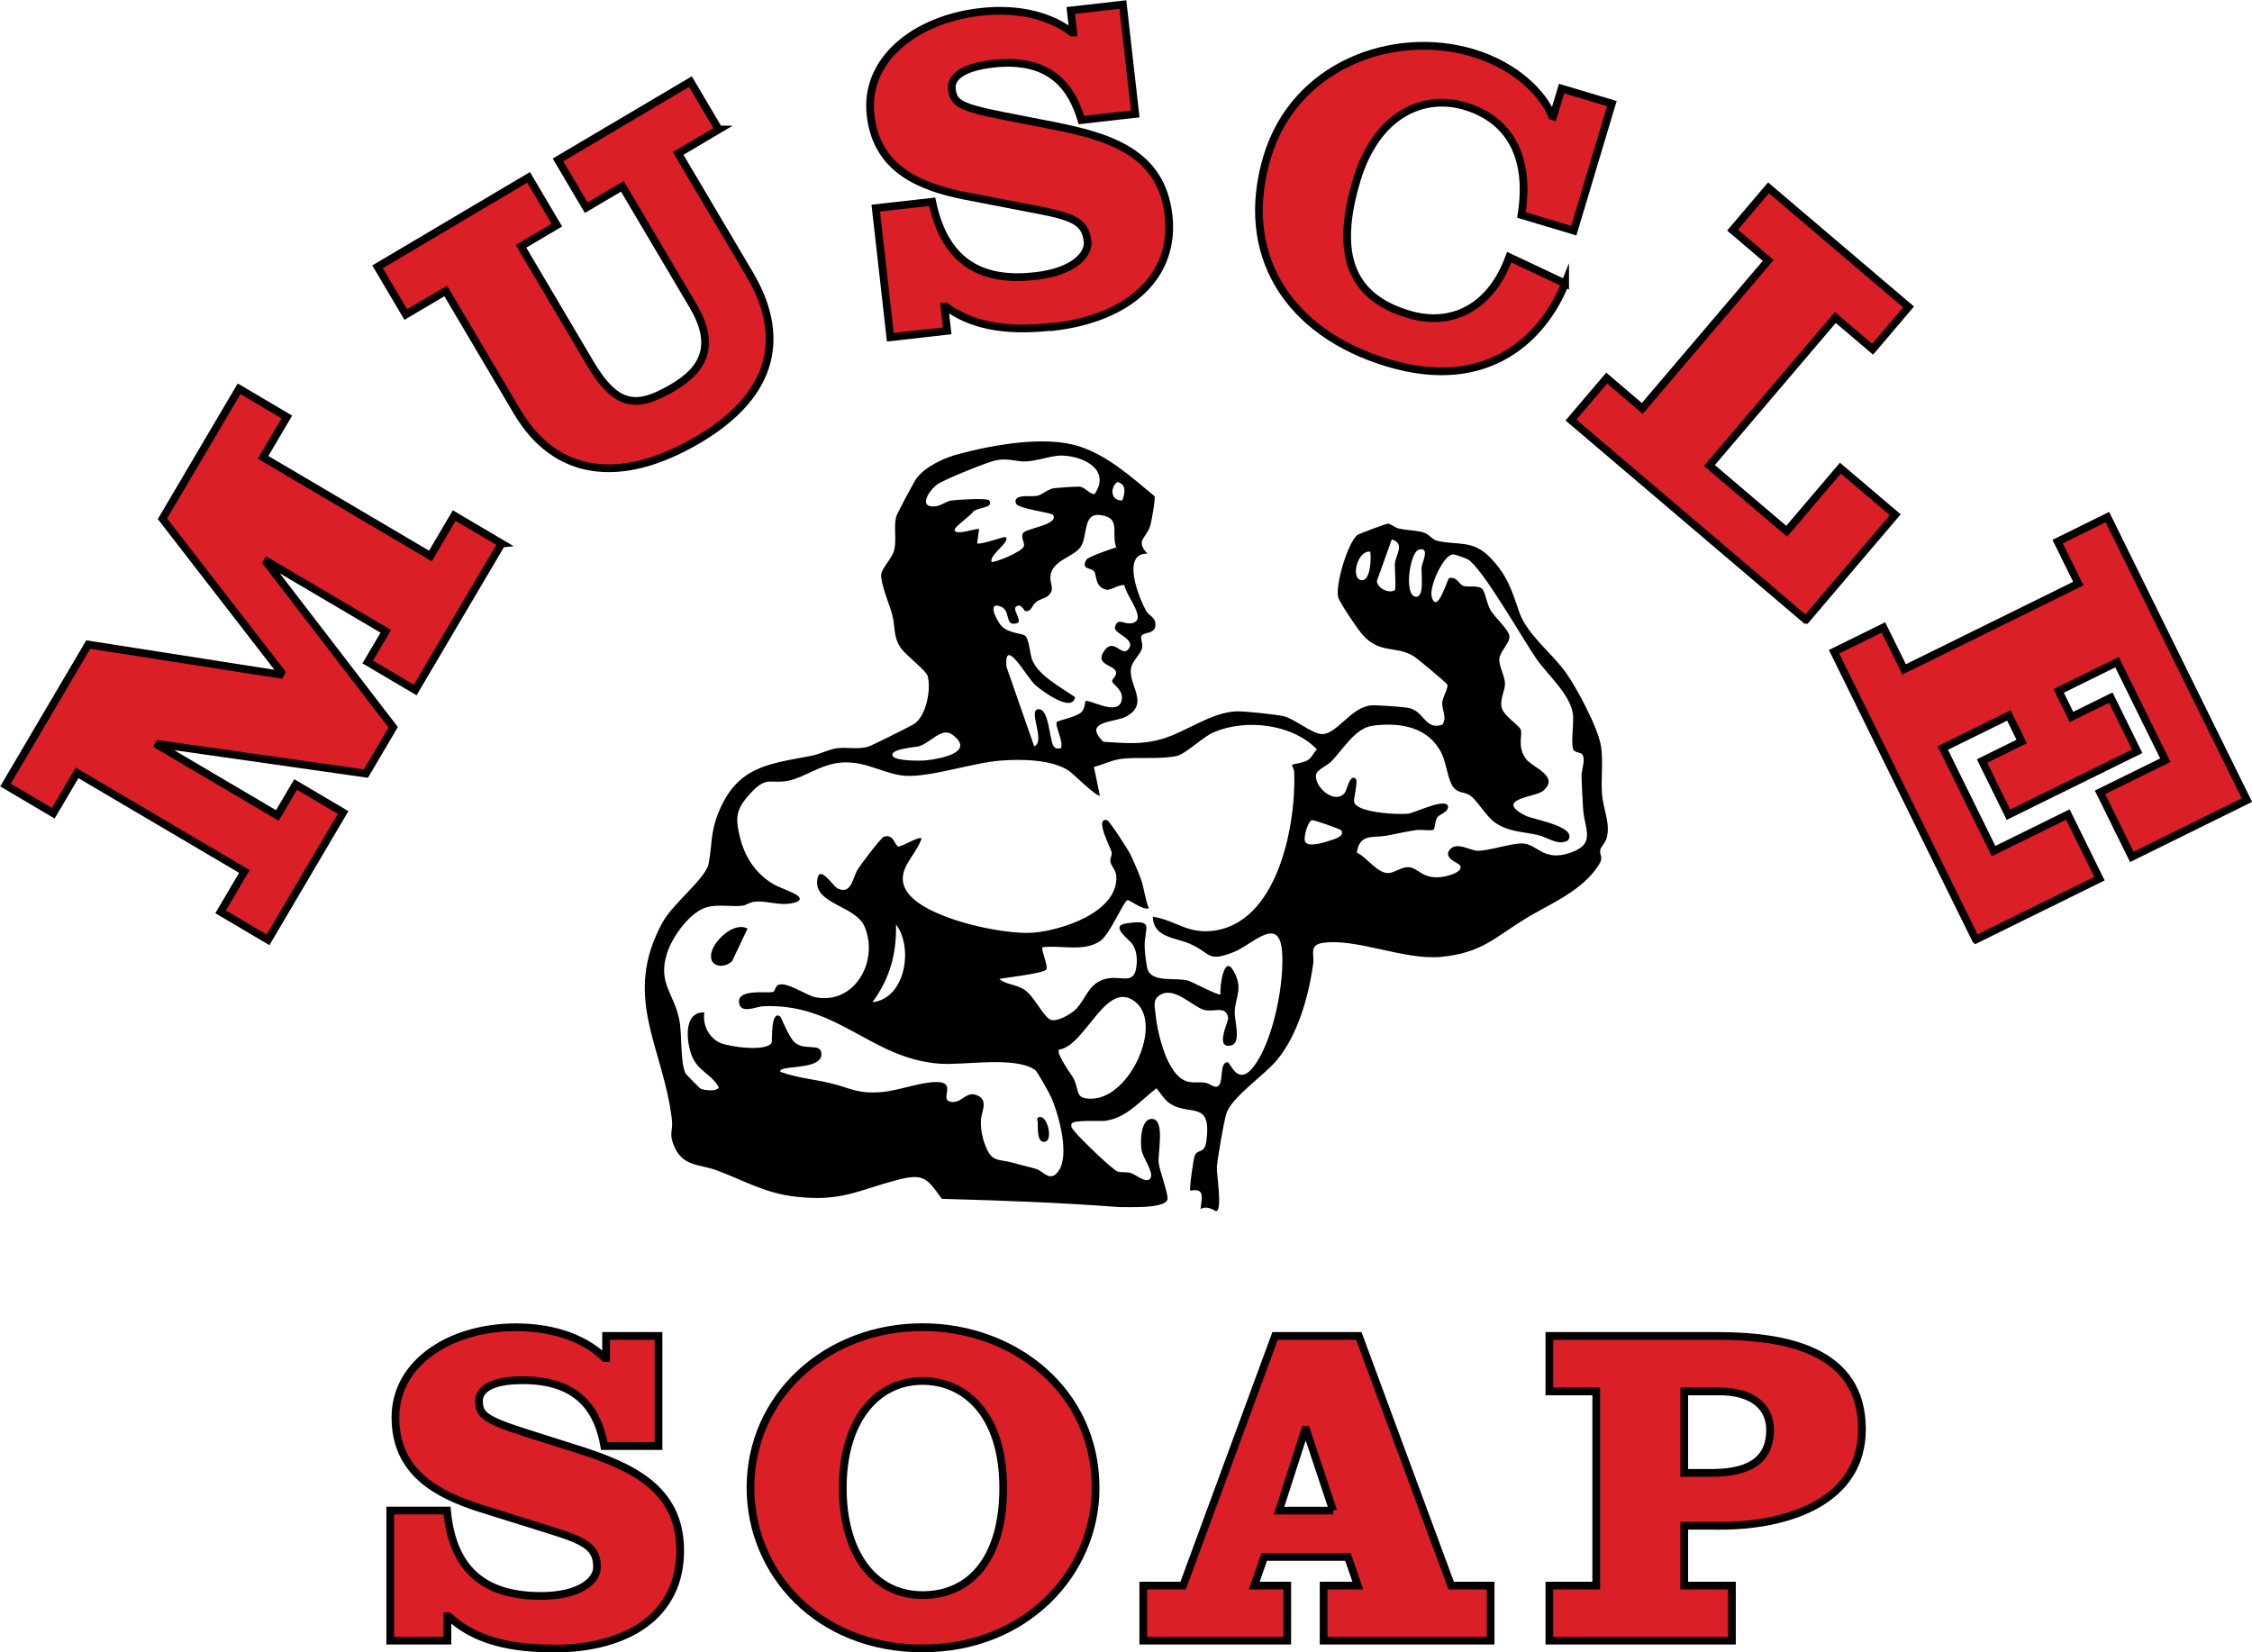
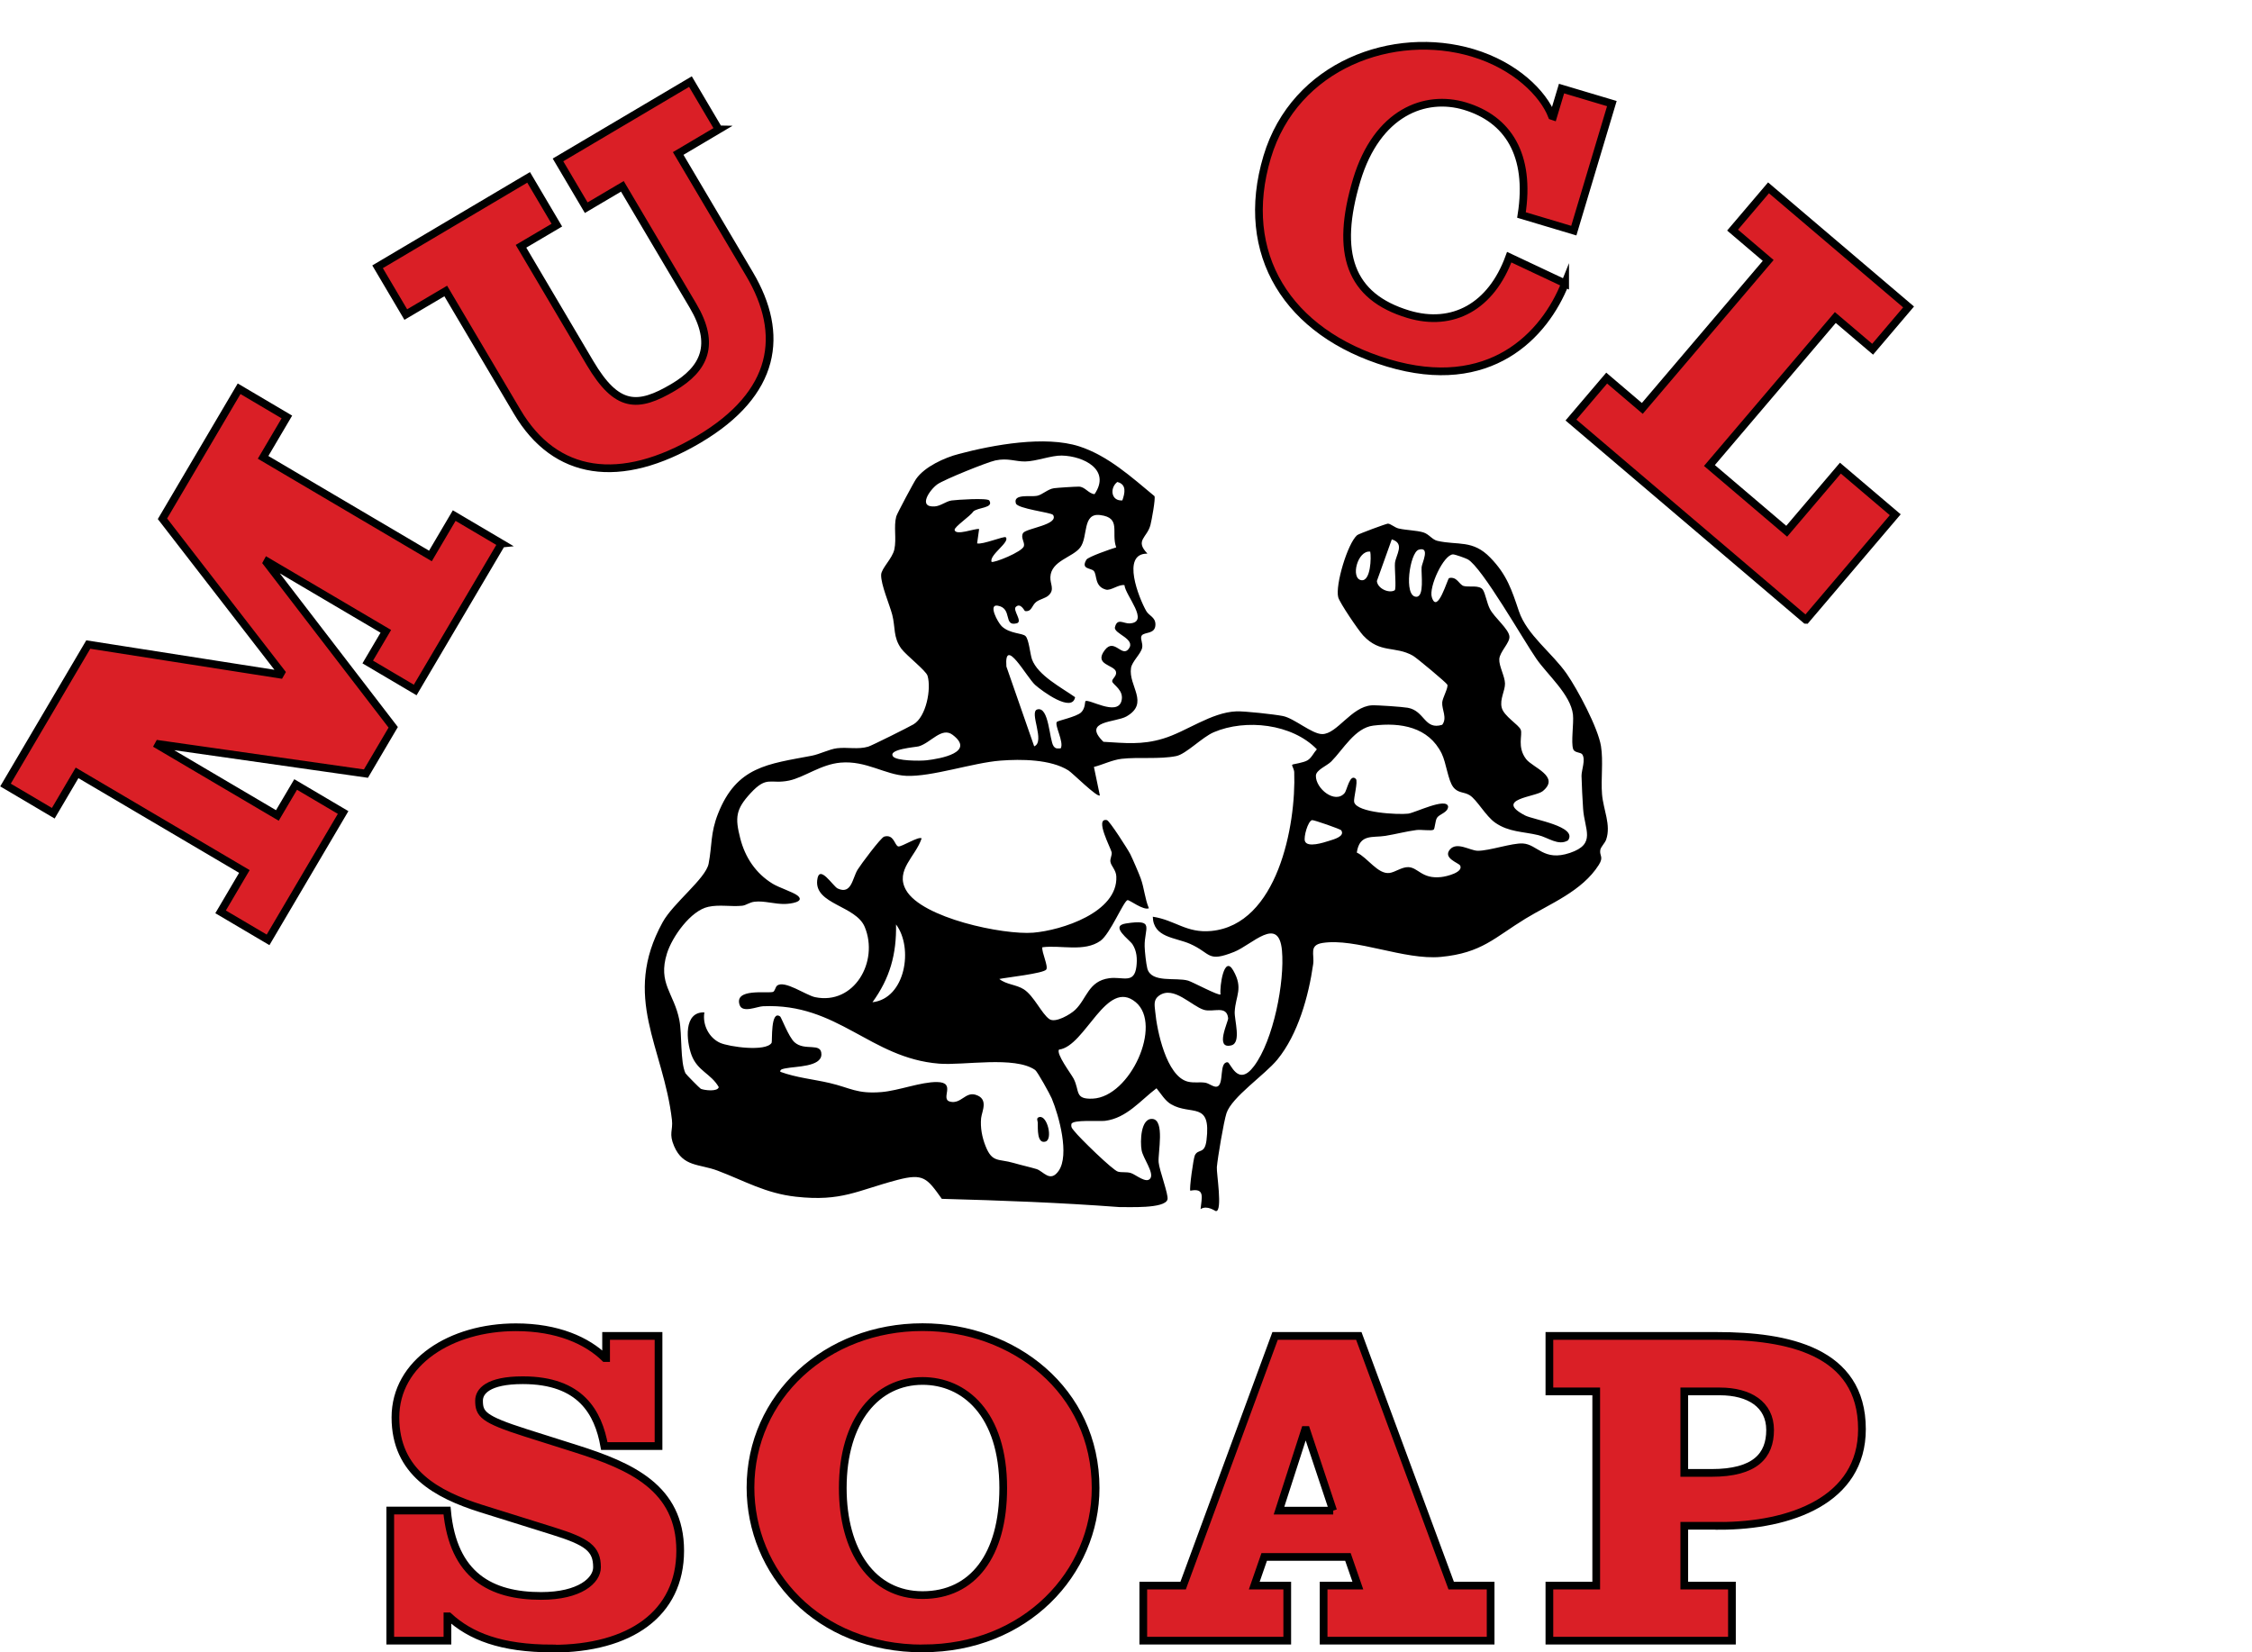
<svg xmlns="http://www.w3.org/2000/svg" viewBox="0 0 213.05 156.33" data-name="Layer 1" id="Layer_1">
  <defs>
    <style>
      .cls-1 {
        fill: #da1f26;
        stroke: #000;
        stroke-miterlimit: 10;
        stroke-width: .73px;
      }
    </style>
  </defs>
  <g>
    <path d="M108.51,52.38c-2.45,0-.76,4.2-.08,5.41.27.48.87.58.88,1.28,0,.97-1.04.69-1.3,1.06-.18.26.14.72.04,1.17-.13.57-.95,1.28-1.05,1.89-.27,1.71,1.78,3.32-.43,4.59-1.04.59-4.24.39-2.18,2.4,2.06.12,3.63.31,5.64-.3,2.21-.66,4.54-2.48,6.93-2.58.79-.03,3.58.28,4.4.44,1.08.21,2.75,1.71,3.73,1.71,1.4,0,2.75-2.59,4.67-2.72.51-.03,2.9.14,3.42.23,1.62.29,1.57,2.14,3.26,1.61.5-.65-.05-1.44,0-2.12.03-.43.61-1.43.48-1.68-.09-.19-2.94-2.57-3.26-2.74-1.69-.95-3.08-.18-4.69-1.9-.45-.48-2.24-3.11-2.37-3.63-.29-1.14.88-5.08,1.79-5.87.13-.12,2.76-1.09,2.91-1.09.25,0,.66.38,1.02.46.75.17,1.68.17,2.34.37.54.17.83.69,1.33.8,1.94.44,3.34-.13,5,1.59,1.57,1.61,2.03,3.06,2.7,5.05.76,2.27,3.16,3.96,4.53,5.94,1.04,1.5,2.96,5.11,3.24,6.84.23,1.45-.02,3.1.1,4.56s.87,2.89.39,4.28c-.12.35-.51.68-.56,1-.08.55.35.63-.14,1.4-1.58,2.49-4.6,3.66-6.93,5.08-2.93,1.79-4.13,3.25-8,3.62-3.47.33-8.06-1.81-11.2-1.32-1.32.21-.75,1.08-.89,2.02-.43,3.01-1.43,6.63-3.39,9.02-1.18,1.44-4.31,3.54-4.81,5.07-.26.8-.83,4.19-.91,5.1-.05.53.57,4.2-.09,4.16-.08,0-.82-.59-1.45-.19.09-1.04.47-2.03-.97-1.74-.12-.12.29-3.06.43-3.35.33-.66.93-.06,1.1-1.42.46-3.74-1.45-2.31-3.34-3.4-.59-.34-.97-1.02-1.39-1.52-1.52,1.15-2.82,2.82-4.86,3.08-.53.07-3.11-.14-3.19.31-.06.34.12.46.29.68.43.57,3.64,3.71,4.12,3.82.39.1.8,0,1.22.13.47.15,1.47,1.04,1.84.5s-.71-1.92-.83-2.67c-.14-.79-.1-3.03,1.02-2.95,1.2.09.52,3.2.59,4.09.06.75.96,3.09.84,3.53-.25.9-3.73.7-4.54.72-5.59-.42-11.2-.63-16.81-.78-1.4-1.96-1.73-2.43-4.16-1.8-3.86,1.01-5.29,2.08-9.64,1.6-2.88-.32-4.83-1.49-7.42-2.47-1.73-.65-3.24-.33-4.1-2.3-.53-1.22-.1-1.49-.21-2.49-.8-6.9-4.79-11.61-.88-18.71,1-1.82,4.08-4.13,4.35-5.54.34-1.77.16-2.88.89-4.73,1.77-4.48,4.72-4.69,8.86-5.48.75-.14,1.66-.62,2.4-.71.98-.12,1.98.14,2.95-.15.32-.09,3.86-1.86,4.28-2.11,1.21-.72,1.7-3.36,1.33-4.6-.15-.49-2.03-1.94-2.48-2.56-.79-1.08-.55-2.03-.86-3.21-.25-.96-1.08-2.85-1.05-3.78.02-.61,1.06-1.53,1.25-2.4.22-1.03-.08-2.14.18-3.12.07-.26,1.66-3.24,1.88-3.55.81-1.16,2.69-2.01,4.03-2.36,3.29-.87,8.16-1.76,11.4-.72,2.72.88,4.96,2.92,7.12,4.71.11.25-.27,2.29-.38,2.72-.31,1.22-1.5,1.45-.3,2.7ZM99.59,48.7c-.14-.21-3.32-.57-3.48-1.07-.31-.95,1.43-.6,1.99-.72.52-.1,1.02-.64,1.61-.72.36-.05,1.96-.15,2.35-.15.59,0,.92.67,1.49.71,1.57-2.3-1.02-3.6-3.1-3.65-.99-.02-2.43.55-3.47.56-.94.01-1.62-.35-2.81-.1-.79.17-4.86,1.81-5.49,2.26-.74.53-1.88,2.21-.24,2.09.56-.04,1.05-.48,1.58-.56.48-.07,3.4-.26,3.57,0,.46.74-1.1.63-1.53,1.06-.2.37-1.81,1.45-1.75,1.73.12.57,1.89-.16,2.32-.09l-.19,1.36c.51.14,2.57-.72,2.71-.58.44.45-1.56,1.65-1.35,2.32.16.16,2.94-.94,3.07-1.49.09-.37-.34-.81-.08-1.23.29-.46,3.47-.78,2.82-1.74ZM106.18,47.34c.24-.68.43-1.52-.48-1.74-.74.58-.58,1.83.48,1.74ZM105.6,51.79c-.51-1.41.51-2.8-1.51-3.06-1.72-.23-1.13,2.04-1.89,3.06-.71.95-2.77,1.25-2.83,2.81-.03.67.44,1.18-.18,1.74-.29.26-.81.35-1.15.6-.43.32-.42.97-1.07.87-.05,0-.41-.83-.87-.39-.32.3.69,1.39.09,1.55-1.31.34-.36-1.44-1.82-1.67-.89-.14,0,1.55.39,1.94.75.73,1.96.64,2.26.94.32.31.43,1.68.61,2.2.56,1.52,2.79,2.67,4.08,3.58-.28,1.52-3.13-.58-3.78-1.16-.8-.72-2.94-4.7-2.72-1.74l2.63,7.55c1.08-.44-.51-3.26.29-3.49,1.13-.32,1.13,2.91,1.55,3.48.2.27.38.21.67.2.33-.58-.6-2.18-.37-2.5.09-.12,1.86-.48,2.3-.9.4-.38.36-1.02.4-1.06.3-.27,2.99,1.44,3.41,0,.3-1.04-.82-1.56-.87-1.87-.04-.26.45-.49.36-.91-.16-.68-2.15-.64-1.05-2.07.89-1.15,1.6.73,2.24-.09.75-.96-1.44-1.44-1.29-2.06.22-.91.82-.33,1.38-.36,1.96-.1-.4-2.64-.48-3.62-.54-.1-1.29.55-1.76.42-1.11-.3-.81-1.42-1.15-1.77-.28-.29-1.24-.14-.69-1.06.16-.27,2.33-1.02,2.81-1.16ZM131.94,55.85c.18-.1-.02-2.11.03-2.58.09-.79.97-1.85-.3-2.24l-1.41,3.94c.06.71,1.13,1.19,1.68.88ZM134.21,52.01c-.83.26-1.45,4.44-.22,4.45.78,0,.45-2.14.5-2.8.03-.38.86-2-.29-1.65ZM129.63,52.19c-1.21-.15-1.88,2.53-.85,2.7.9.15.96-2.19.85-2.7ZM138.12,81.87c-.14-.24-1.64-.68-.95-1.5.66-.77,1.9.11,2.63.12,1.1.01,3.26-.75,4.27-.69,1.39.08,1.95,1.74,4.46.89s1.37-2.2,1.24-4.17c-.06-.96-.13-2.16-.15-3.11-.01-.53.41-1.55.07-2.04-.16-.22-.73-.13-.86-.5-.22-.63.07-2.42-.02-3.27-.22-1.89-2.42-3.77-3.46-5.27-1.21-1.74-5.14-8.66-6.49-9.41-.22-.12-1.2-.47-1.4-.47-.89.03-2.31,3.09-2,4.06.53,1.67,1.49-1.79,1.63-1.82.76-.17.94.62,1.38.75.49.14,1.49-.13,1.82.36.24.37.38,1.27.66,1.81.42.82,1.82,1.92,1.85,2.63.03.59-.92,1.43-.96,2.12-.04.66.53,1.62.54,2.31s-.51,1.47-.31,2.28,1.61,1.61,1.8,2.09-.37,1.63.51,2.78c.61.8,3.27,1.64,1.57,3.03-.68.56-4.66.74-1.67,2.3.76.4,5.02,1.03,4.06,2.36-.92.55-1.9-.29-2.82-.5-1.42-.34-2.78-.28-4.06-1.17-.91-.63-1.73-2.18-2.43-2.61-.54-.33-1.09-.17-1.55-.77-.5-.66-.65-2.27-1.09-3.17-1.24-2.51-3.88-2.96-6.47-2.64-1.73.21-2.85,2.26-3.97,3.39-.4.41-1.45.8-1.46,1.35-.03,1.21,1.8,2.7,2.71,1.65.24-.27.5-1.9,1.07-1.35.23.22-.24,1.89-.16,2.19.25,1.03,4.2,1.21,5.11,1.1.65-.08,3.6-1.56,3.78-.68-.01.58-.82.71-1.05,1.07-.18.27-.19,1.04-.33,1.13-.2.13-1.21-.03-1.62.03-.98.13-1.96.39-2.93.55-1.23.2-2.44-.22-2.71,1.58,1.03.48,1.99,2.08,3.1,1.93.52-.07,1.17-.57,1.77-.55.94.03,1.27,1.13,3.09.94.53-.05,2.2-.46,1.8-1.13ZM122.27,72.34c.05-.05,1.04-.17,1.43-.41s.57-.7.88-1.04c-2.34-2.42-6.73-2.9-9.74-1.62-1.11.47-2.63,2.07-3.56,2.26-1.58.32-3.59.08-5.17.26-.87.1-1.77.55-2.62.77l.56,2.69c-.22.25-2.62-2.15-2.97-2.36-1.68-1.06-4.48-1.08-6.43-.93-2.61.2-6.51,1.55-8.92,1.44-1.99-.09-3.78-1.46-6.2-1.25-1.88.16-3.44,1.4-4.89,1.7-1.8.37-2.06-.51-3.64,1.2-1.4,1.52-1.47,2.3-.97,4.26.46,1.81,1.47,3.32,3.07,4.3.61.37,1.91.78,2.34,1.11.79.62-.73.79-1.13.8-1.01.04-1.98-.32-2.92-.21-.48.05-.8.34-1.17.38-1.06.11-2.14-.13-3.2.1-1.67.35-3.43,2.84-3.92,4.41-.89,2.84.67,3.76,1.17,6.3.27,1.37.07,3.95.58,5.04.04.09,1.36,1.43,1.45,1.47.36.15,1.6.29,1.7-.16-.74-1.29-2.01-1.51-2.58-3.04-.49-1.33-.77-4.1,1.22-4.03-.2,1.15.42,2.4,1.48,2.88.85.38,4.34.87,4.88,0,.08-.12-.12-3.16.81-2.49.11.08.8,1.93,1.35,2.43.98.89,2.56-.03,2.55,1.16s-2.47,1.12-3.36,1.31c-.19.04-.58.07-.53.33,1.52.56,3.11.7,4.66,1.06,1.98.46,2.57,1.05,4.91.86,1.61-.13,3.74-.97,5.26-.95,1.89.03.23,1.63,1.25,1.86s1.43-.94,2.38-.66c1.29.38.61,1.57.54,2.21-.09.88.09,1.83.42,2.65.64,1.61,1.21,1.17,2.67,1.6.72.21,1.43.36,2.14.57.65.19,1.29,1.33,2.1.18,1.06-1.51.03-5.23-.65-6.86-.16-.38-1.35-2.54-1.57-2.69-1.93-1.35-6.78-.41-9.09-.6-6.53-.52-9.55-5.75-16.66-5.43-.55.02-1.95.68-2.21-.13-.52-1.58,2.54-1.08,3.14-1.22.21-.05.23-.46.41-.6.7-.55,2.73.91,3.59,1.09,3.69.77,6.06-3.36,4.7-6.64-.84-2.03-4.74-2.13-4.5-4.41.17-1.63,1.49.56,1.94.77,1.32.61,1.39-.99,1.89-1.79.28-.46,2.2-3.04,2.51-3.12.93-.26.98.84,1.33.93.3.07,1.95-1,2.21-.76-.56,1.71-2.53,3.01-1.48,4.88,1.49,2.66,9.22,4.27,12.04,4.04,2.67-.22,8.02-1.92,7.86-5.32-.03-.63-.5-.98-.56-1.4-.04-.3.16-.58.12-.88-.05-.34-1.66-3.3-.45-3.05.24.05,1.99,2.78,2.21,3.22s.83,1.85.99,2.3c.33.91.39,1.92.77,2.82-.52.23-1.84-.81-2.02-.77-.37.09-1.64,3.19-2.56,3.85-1.54,1.09-3.75.38-5.5.61-.08.46.59,1.8.37,2.11-.27.37-3.78.75-4.44.89.67.54,1.6.52,2.32.98.96.62,1.69,2.32,2.42,2.82.57.39,1.99-.45,2.44-.88,1.1-1.05,1.24-2.72,3.21-2.99,1.29-.18,2.37.59,2.58-1.1.09-.74.04-1.48-.37-2.11-.29-.45-2.18-1.73-.63-1.97,2.81-.44,1.74.42,1.78,2.17.01.49.14,1.64.25,2.08.37,1.42,2.72.82,3.87,1.16.43.13,2.92,1.47,3.06,1.3-.1-.73.33-3.79,1.2-2.27.98,1.71.22,2.38.14,3.91-.04.79.65,2.94-.32,3.18-1.61.4-.27-2.26-.3-2.57-.14-1.26-1.4-.53-2.29-.79-1.18-.36-2.86-2.32-4.24-1.35-.56.39-.43.92-.37,1.52.16,1.77,1.05,6.1,3.07,6.62.6.15,1.09.02,1.64.1.38.05.83.47,1.15.37.68-.21.15-2.34.99-2.3.27.01.97,2.41,2.5.36,1.83-2.44,2.91-7.95,2.64-10.94-.31-3.34-2.82-.54-4.53.14-2.57,1.02-2.15.13-4.16-.76-1.4-.62-3.48-.58-3.53-2.57,2.12.32,3.17,1.57,5.52,1.35,6.29-.59,8.04-10.01,7.86-15.02,0-.24-.23-.65-.2-.67ZM84.48,71.56c.33.44,2.57.44,3.18.37,1.33-.15,4.64-.76,2.46-2.41-1.03-.78-2.06.76-3.2,1.09-.27.08-2.96.26-2.43.96ZM126.9,78.56c-.08-.12-2.62-1-2.77-.97-.4.09-.81,1.59-.68,1.98.22.66,1.78.14,2.26-.01s1.55-.43,1.18-1ZM82.54,94.82c3.11-.35,3.9-5.13,2.23-7.36.05,2.82-.58,5.09-2.23,7.36ZM100.19,99.29c-.3.42,1.13,2.28,1.38,2.76.6,1.16.06,1.97,1.81,1.89,3.55-.17,6.62-6.98,4.07-9.12-2.78-2.33-4.76,4.17-7.26,4.48Z" />
-     <path d="M70.72,87.85l-1.46,3.09c-.72.69-2.11.6-1.99-.62s2.13-3.17,3.45-2.47Z" />
    <path d="M98.34,105.68c.75-.15,1.27,2.1.58,2.32-.83.26-.73-1.25-.74-1.79,0-.14-.2-.46.16-.53Z" />
  </g>
  <g>
    <g>
      <path d="M47.45,51.43l-8.17,13.85-4.49-2.65,1.71-2.9-11.2-6.6-.06.11,11.96,15.57-2.58,4.38-19.59-2.79-.06.11,11.27,6.64,1.73-2.93,4.49,2.65-7.1,12.05-4.49-2.65,2.25-3.82-15.83-9.33-2.25,3.82-4.52-2.67,7.83-13.29,18.14,2.84.12-.21-11.24-14.53,7.25-12.3,4.52,2.67-2.25,3.82,15.83,9.33,2.25-3.82,4.49,2.65Z" class="cls-1" />
      <path d="M68.01,12.24l-3.85,2.28,6.76,11.43c3.34,5.65,2.56,11.25-4.82,15.62-7.45,4.4-13.58,3.46-17.17-2.61l-6.76-11.43-3.78,2.23-2.67-4.52,14.29-8.46,2.67,4.52-3.39,2,6.53,11.05c2.53,4.27,4.49,4.3,7.88,2.29,2.96-1.75,4.03-4.05,1.86-7.72l-6.68-11.29-3.42,2.02-2.67-4.52,12.53-7.41,2.67,4.52Z" class="cls-1" />
-       <path d="M99.55,30.91c-4.81.54-7.83-.27-10.08-1.91h-.12s.26,2.3.26,2.3l-5.38.61-1.38-12.22,5.34-.6c1.27,6.09,5.06,7.56,9.75,7.03,3.67-.41,5.09-2.06,4.95-3.28-.2-1.75-1.17-2.3-4.54-2.95l-7-1.35c-4.26-.84-8.41-2.48-8.99-7.65-.6-5.26,4.26-9.06,10.37-9.76,3.91-.44,6.82.51,8.68,1.95h.12s-.23-2.09-.23-2.09l4.93-.56,1.17,10.35-5.09.58c-.92-3.07-2.9-5.94-8.36-5.33-3.3.37-4,1.52-3.9,2.38.14,1.26.57,1.71,4.7,2.52l4.94.97c5.32,1.05,10.19,2.56,10.86,8.47.65,5.7-3.64,9.74-10.98,10.57Z" class="cls-1" />
      <path d="M148.07,26.81c-1.94,4.9-7.11,10.42-16.77,7.52-9.47-2.84-14.17-10.29-11.42-19.48,2.61-8.72,11.97-12.08,19.44-9.85,4.05,1.21,6.68,3.85,7.5,5.97l.12.04.79-2.63,4.76,1.42-3.6,12.02-4.95-1.48c.9-5.72-1.3-9.08-5.35-10.3-3.77-1.13-8.31.59-10.24,7-2.07,6.92-.65,11.02,4.89,12.69,4.2,1.26,7.84-.73,9.54-5.4l5.29,2.49Z" class="cls-1" />
      <path d="M170.84,58.64l-22.22-18.9,3.38-3.97,3.37,2.87,11.91-14-3.37-2.87,3.4-4,13.25,11.27-3.4,4-3.53-3-11.91,14,7.31,6.22,5.08-5.97,5.19,4.41-8.45,9.94Z" class="cls-1" />
-       <path d="M186.92,88.89l-13.41-27.23,4.67-2.3,1.96,3.97,16.48-8.12-1.96-3.97,4.71-2.32,13.2,26.78-10.89,5.37-3.01-6.11,6.18-3.04-4.57-9.27-5.52,2.72,1.21,2.46,3.72-1.83,2.5,5.08-12.18,6-2.5-5.08,3.75-1.85-1.21-2.46-6.25,3.08,4.8,9.75,7.03-3.46,2.99,6.07-11.7,5.76Z" class="cls-1" />
    </g>
    <g>
      <path d="M52.25,155.96c-4.84,0-7.75-1.15-9.8-3.04h-.12v2.3h-5.41v-12.31h5.37c.57,6.19,4.18,8.08,8.9,8.08,3.69,0,5.29-1.48,5.29-2.71,0-1.76-.9-2.42-4.18-3.44l-6.81-2.13c-4.14-1.31-8.08-3.4-8.08-8.61s5.25-8.53,11.4-8.53c3.94,0,6.73,1.27,8.41,2.91h.12v-2.09h4.96v10.42h-5.13c-.57-3.16-2.22-6.23-7.71-6.23-3.32,0-4.14,1.07-4.14,1.93,0,1.27.37,1.76,4.39,3.04l4.8,1.52c5.17,1.64,9.84,3.69,9.84,9.64s-4.72,9.27-12.1,9.27Z" class="cls-1" />
      <path d="M87.32,155.96c-10.01,0-16.32-7.22-16.32-15.22,0-8.61,7.18-15.18,16.28-15.18,8.57,0,16.37,5.95,16.37,15.22,0,8.04-6.64,15.17-16.32,15.17ZM87.28,130.65c-4.31,0-7.55,3.69-7.55,10.13,0,5.95,2.79,10.13,7.55,10.13s7.63-3.77,7.63-10.13c0-7.06-3.69-10.13-7.63-10.13Z" class="cls-1" />
      <path d="M141.01,155.22h-15.79v-5.21h3.24l-.94-2.71h-7.92l-.94,2.71h3.12v5.21h-13.62v-5.21h3.77l8.7-23.62h7.92l8.74,23.62h3.73v5.21ZM126.12,142.92l-2.54-7.63h-.12l-2.46,7.63h5.13Z" class="cls-1" />
      <path d="M162.66,144.35h-3.32v5.66h4.51v5.21h-17.27v-5.21h4.43v-18.37h-4.43v-5.25h15.87c6.6,0,13.7,1.39,13.7,8.82,0,6.73-6.77,9.15-13.49,9.15ZM162.7,131.64h-3.36v7.71h2.58c4.14,0,5.54-1.64,5.54-4.06s-1.97-3.65-4.76-3.65Z" class="cls-1" />
    </g>
  </g>
</svg>